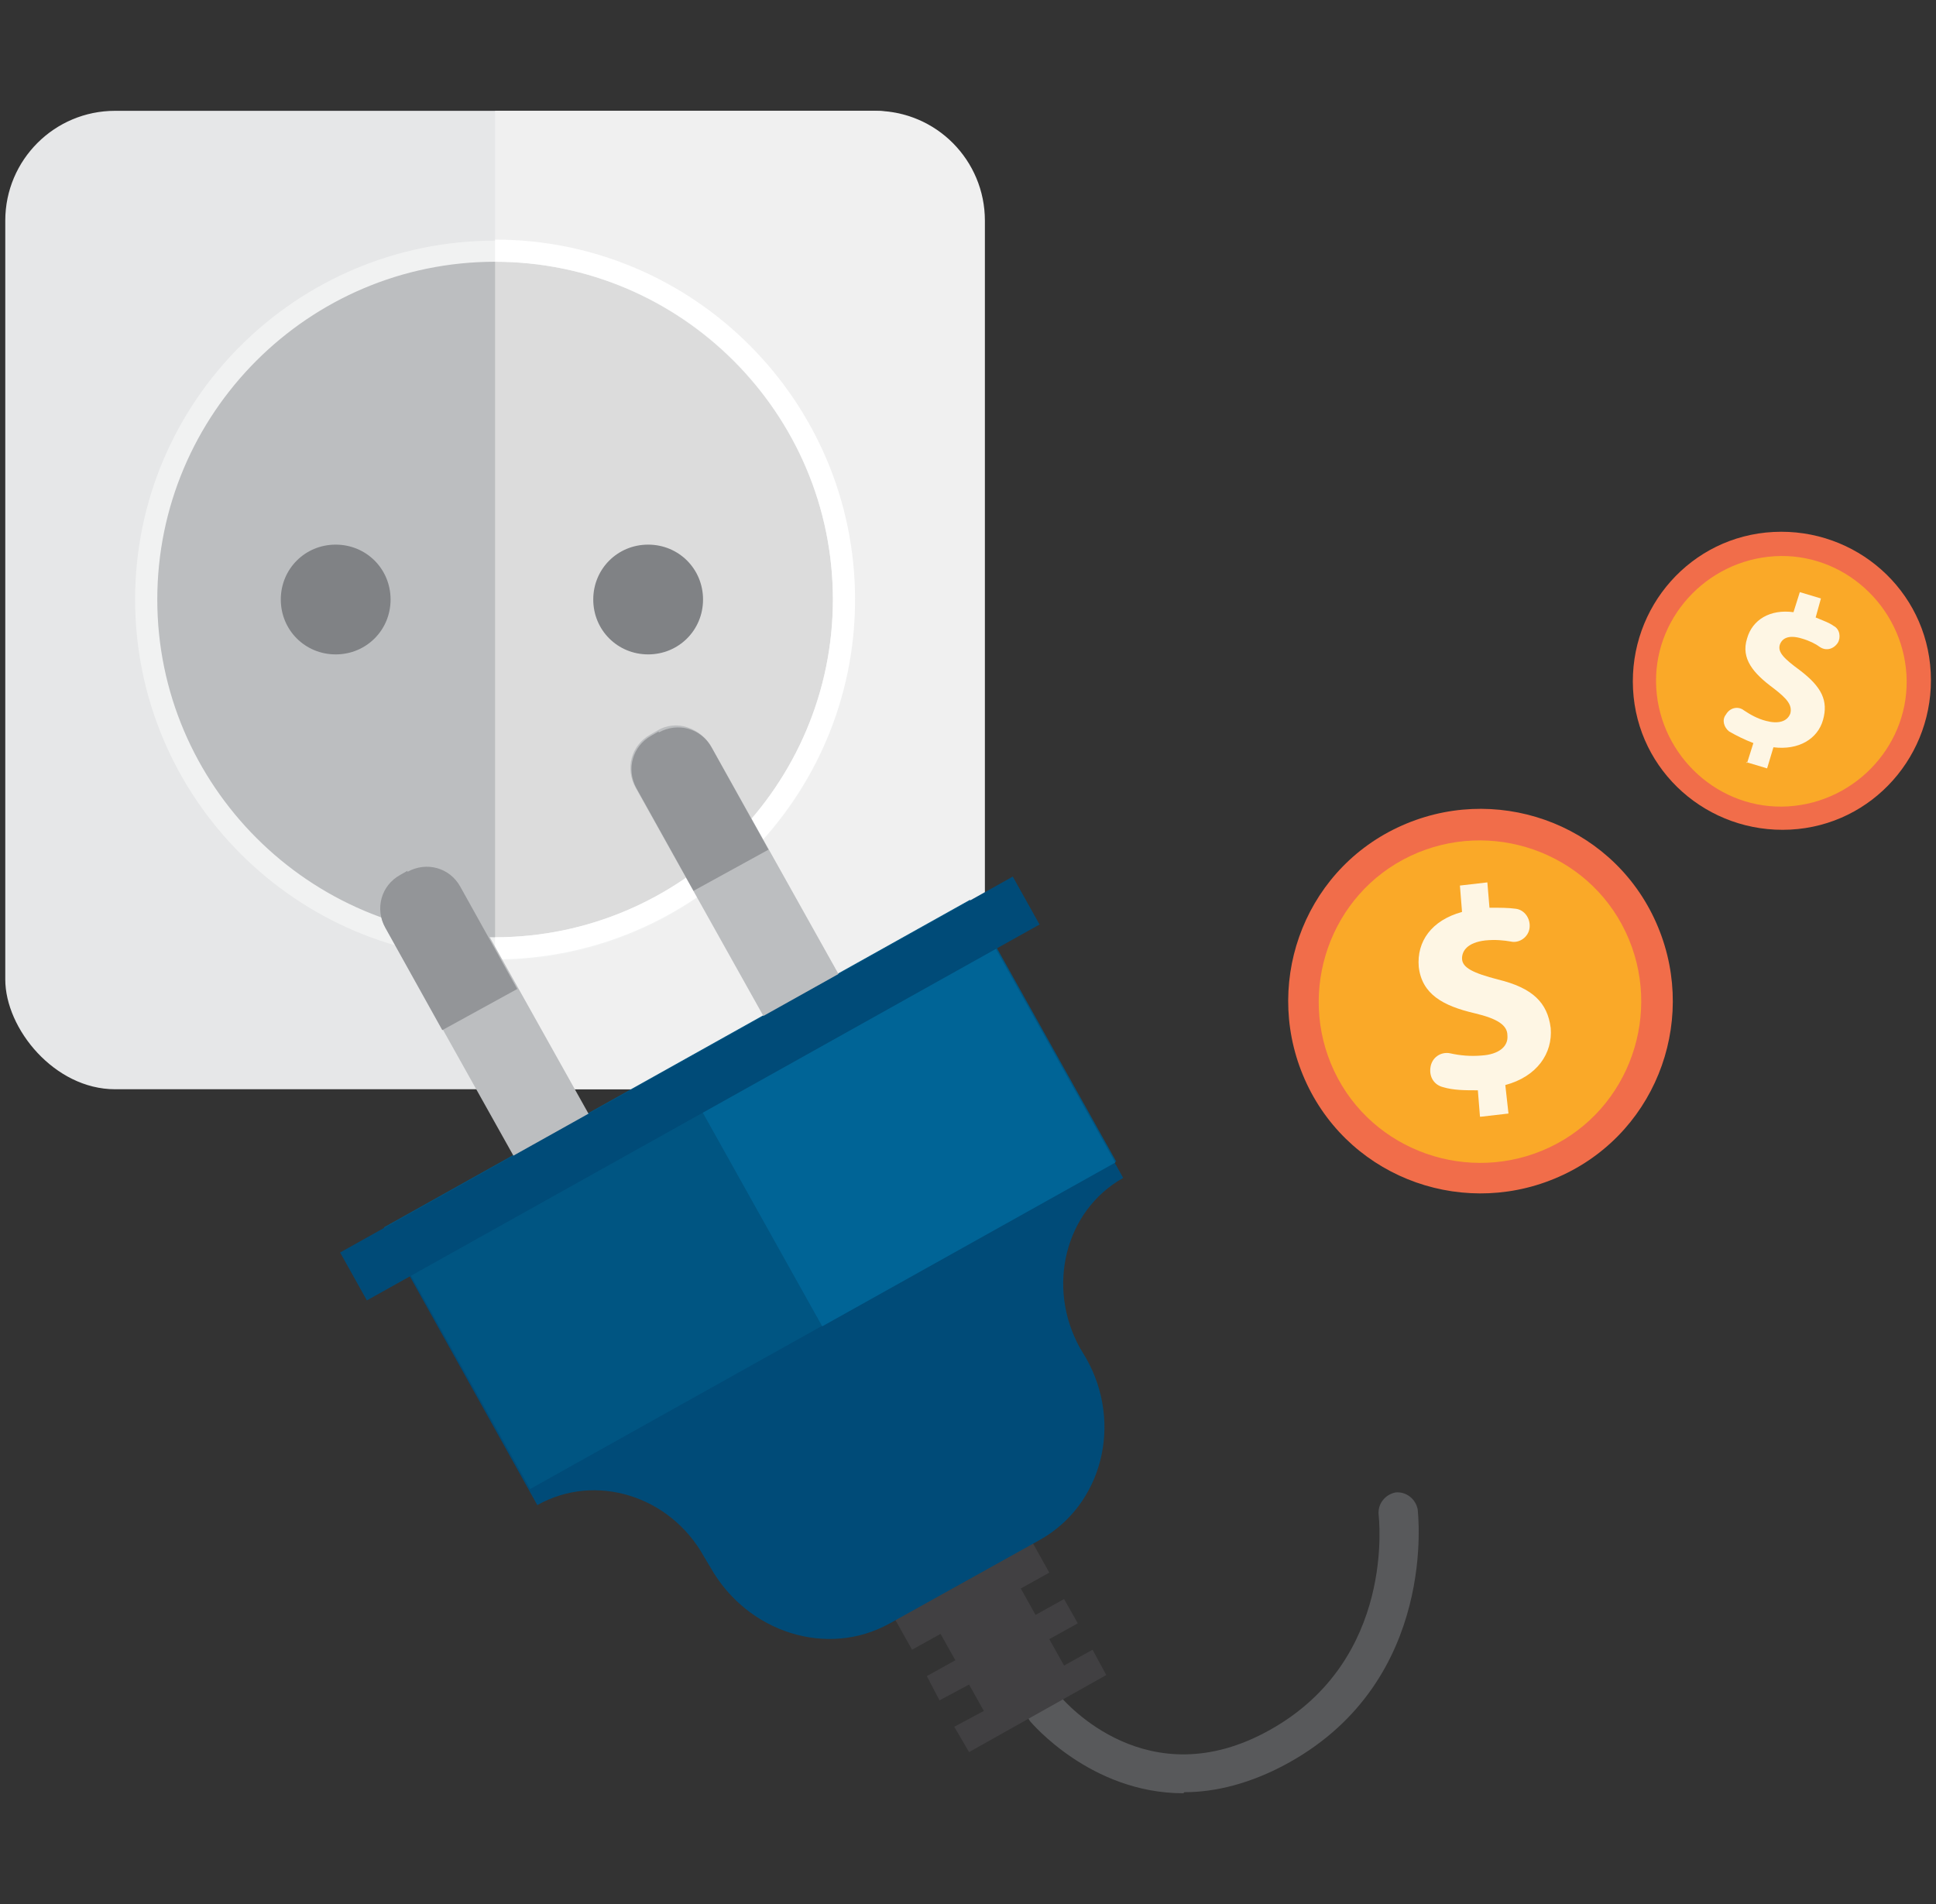
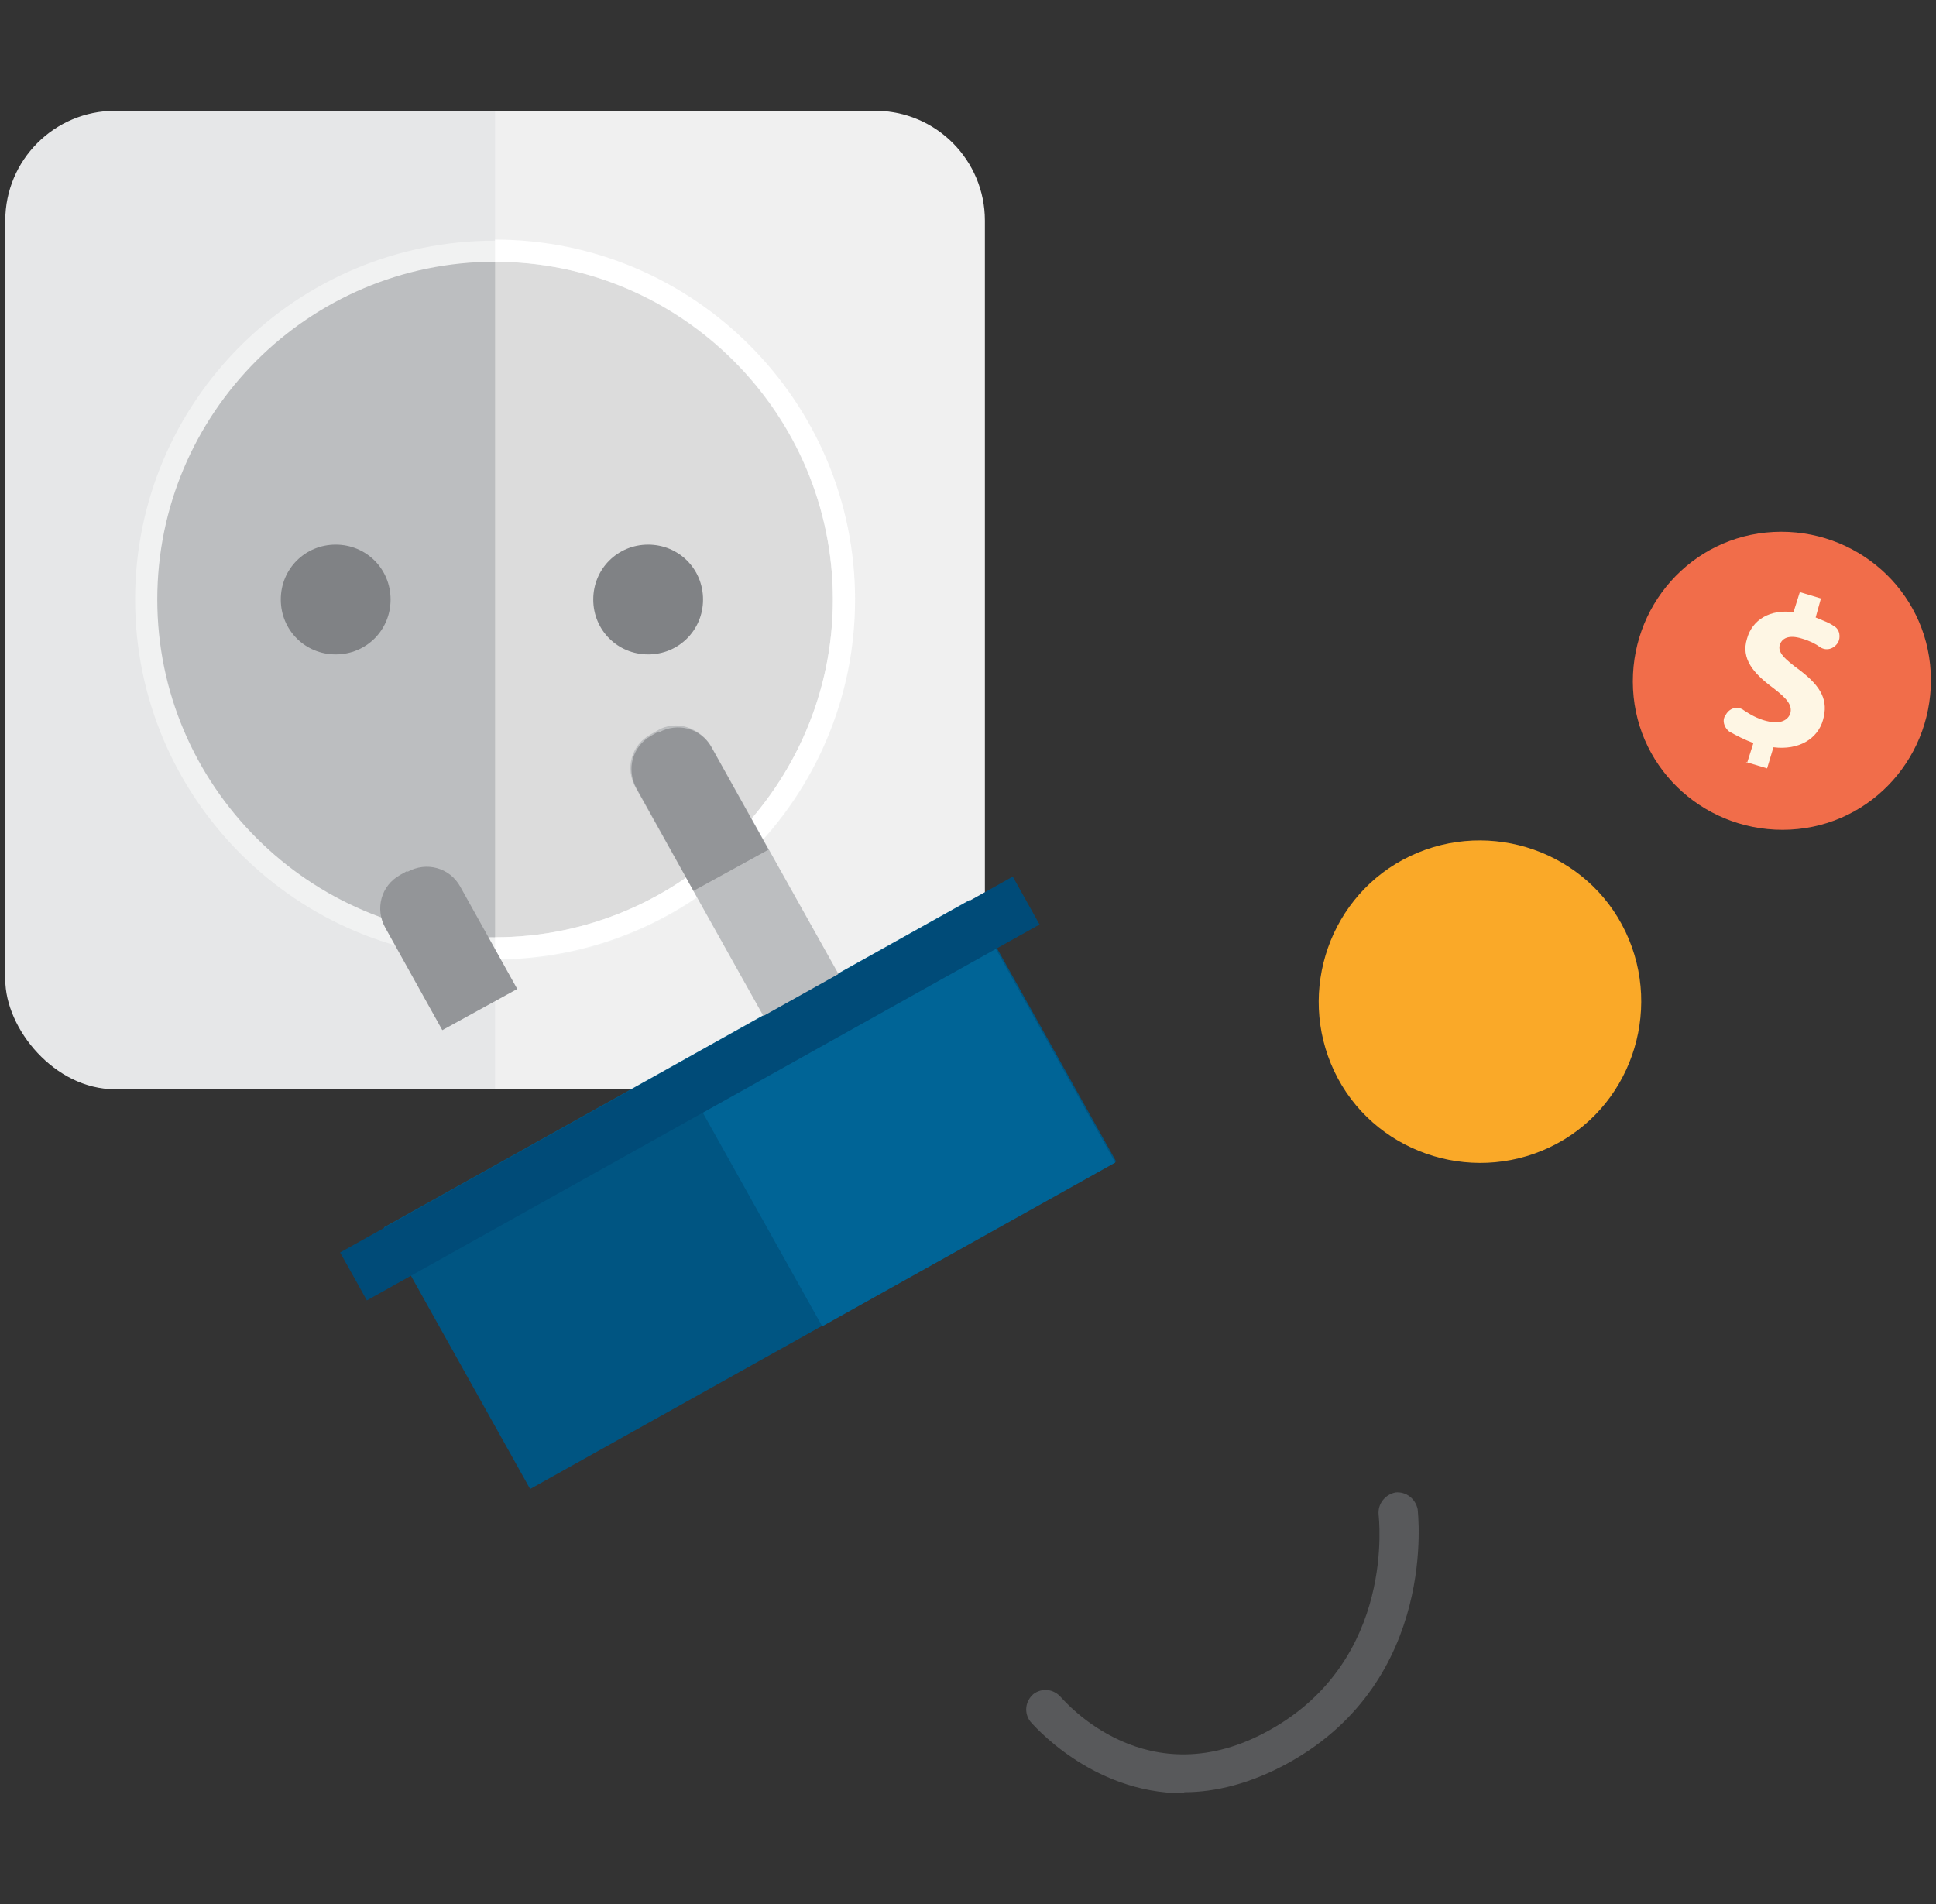
<svg xmlns="http://www.w3.org/2000/svg" id="_圖層_1" data-name="圖層 1" version="1.1" viewBox="0 0 183.4 180.4">
  <rect x="0" y="0" width="183.4" height="180.4" fill="#333333" stroke="none" />
  <defs>
    <style>
      .cls-1 {
        fill: #bcbec0;
      }

      .cls-1, .cls-2, .cls-3, .cls-4, .cls-5, .cls-6, .cls-7, .cls-8, .cls-9, .cls-10, .cls-11, .cls-12, .cls-13, .cls-14, .cls-15, .cls-16 {
        stroke-width: 0px;
      }

      .cls-2 {
        fill: #faa928;
      }

      .cls-3 {
        fill: #58595b;
      }

      .cls-4 {
        fill: #006496;
      }

      .cls-5 {
        fill: #dcdcdc;
      }

      .cls-6 {
        fill: #005582;
      }

      .cls-7 {
        fill: #f1f2f2;
      }

      .cls-8 {
        fill: #414042;
      }

      .cls-9 {
        fill: #004b78;
      }

      .cls-10 {
        fill: #e6e7e8;
      }

      .cls-11 {
        fill: #fef6e4;
      }

      .cls-12 {
        fill: #939598;
      }

      .cls-13 {
        fill: #f16d4a;
      }

      .cls-14 {
        fill: #808285;
      }

      .cls-15 {
        fill: #fff;
      }

      .cls-16 {
        fill: #f0f0f0;
      }
    </style>
  </defs>
  <g>
    <g>
-       <path class="cls-13" d="M156.7,87c4.3,9.1.5,20-8.6,24.3-9.1,4.3-20,.5-24.3-8.6-4.3-9.1-.5-20,8.6-24.3,9.1-4.3,20-.5,24.3,8.6Z" />
      <path class="cls-2" d="M154,88.3c3.6,7.6.4,16.8-7.2,20.4-7.6,3.6-16.8.4-20.4-7.2-3.6-7.6-.4-16.8,7.2-20.4,7.6-3.6,16.8-.4,20.4,7.2Z" />
-       <path class="cls-11" d="M140.2,105.8l-.2-2.5c-1.2,0-2.3,0-3.3-.3-.8-.2-1.3-.9-1.2-1.8h0c.1-1,1-1.6,1.9-1.4.9.2,1.9.3,3,.2,1.5-.1,2.5-.8,2.4-1.9,0-1-1-1.6-3.1-2.1-3-.7-5-1.8-5.3-4.4-.2-2.4,1.2-4.4,4.1-5.2l-.2-2.5,2.6-.3.2,2.4c1,0,1.8,0,2.5.1.8.1,1.4.9,1.3,1.8h0c-.1.9-1,1.5-1.8,1.3-.6-.1-1.4-.2-2.4-.1-1.7.2-2.2,1-2.2,1.7,0,.9,1.1,1.4,3.4,2,3.3.8,4.7,2.2,5,4.6.2,2.4-1.3,4.6-4.3,5.4l.3,2.7-2.6.3Z" />
    </g>
    <g>
      <path class="cls-13" d="M182.9,63.7c.4,7.8-5.5,14.5-13.3,14.9-7.8.4-14.5-5.5-14.9-13.3-.4-7.8,5.5-14.5,13.3-14.9,7.8-.4,14.5,5.5,14.9,13.3Z" />
-       <path class="cls-2" d="M180.6,63.9c.4,6.5-4.7,12.1-11.2,12.5-6.5.4-12.1-4.7-12.5-11.2-.4-6.5,4.7-12.1,11.2-12.5,6.5-.4,12.1,4.7,12.5,11.2Z" />
+       <path class="cls-2" d="M180.6,63.9Z" />
      <path class="cls-11" d="M165.5,72.3l.6-1.9c-.8-.3-1.6-.7-2.3-1.1-.5-.4-.7-1.1-.3-1.6h0c.4-.7,1.2-.8,1.7-.4.6.4,1.3.8,2.1,1,1.1.3,2,.1,2.3-.7.2-.8-.3-1.4-1.6-2.4-1.9-1.4-3.1-2.8-2.5-4.7.5-1.8,2.2-2.8,4.4-2.5l.6-1.9,2,.6-.5,1.8c.7.3,1.3.5,1.7.8.6.3.7,1.1.4,1.6h0c-.4.6-1.1.8-1.7.4-.4-.3-1-.6-1.7-.8-1.3-.4-1.9,0-2.1.6-.2.7.4,1.3,1.9,2.4,2.1,1.6,2.7,2.9,2.2,4.7-.5,1.8-2.3,2.9-4.7,2.6l-.6,2-2-.6Z" />
    </g>
  </g>
  <g>
    <rect class="cls-10" x=".5" y="10.5" width="92.7" height="92.7" rx="10.4" ry="10.4" />
    <path class="cls-16" d="M82.9,103.2c5.7,0,10.4-4.6,10.4-10.4V20.9c0-5.7-4.6-10.4-10.4-10.4h-36v92.7h36Z" />
    <path class="cls-1" d="M79.9,56.8c0,18.3-14.8,33-33,33S13.8,75.1,13.8,56.8,28.6,23.8,46.9,23.8s33,14.8,33,33Z" />
    <path class="cls-5" d="M79.9,56.8c0-18.3-14.8-33-33-33v66.1c18.3,0,33-14.8,33-33Z" />
    <path class="cls-14" d="M37,56.8c0,2.9-2.3,5.2-5.2,5.2s-5.2-2.3-5.2-5.2,2.3-5.2,5.2-5.2,5.2,2.3,5.2,5.2Z" />
    <path class="cls-14" d="M66.6,56.8c0,2.9-2.3,5.2-5.2,5.2s-5.2-2.3-5.2-5.2,2.3-5.2,5.2-5.2,5.2,2.3,5.2,5.2Z" />
    <path class="cls-7" d="M46.9,90.9c-18.8,0-34.1-15.3-34.1-34.1S28.1,22.8,46.9,22.8s34.1,15.3,34.1,34.1-15.3,34.1-34.1,34.1ZM46.9,24.8c-17.7,0-32,14.4-32,32s14.4,32,32,32,32-14.4,32-32-14.4-32-32-32Z" />
    <path class="cls-15" d="M78.9,56.8c0,17.6-14.4,32-32,32v2.1c18.8,0,34.1-15.3,34.1-34.1s-15.3-34.1-34.1-34.1v2.1c17.7,0,32,14.4,32,32Z" />
    <g>
      <path class="cls-3" d="M112.1,169.9c-8.8,0-14.4-6.7-14.5-6.8-.6-.8-.5-1.9.3-2.6.8-.6,1.9-.5,2.6.3.4.4,8.2,9.6,19.8,3.1,12-6.7,10.3-20.2,10.3-20.4-.1-1,.6-1.9,1.6-2.1,1-.1,1.9.6,2.1,1.6,0,.2,2,16.1-12.2,24-3.6,2-7,2.8-9.9,2.8Z" />
-       <polygon class="cls-8" points="100.8 157.8 99.4 155.3 102.1 153.8 100.8 151.5 98.1 153 96.7 150.5 99.4 149 88 128.5 74.9 135.8 86.4 156.3 89.1 154.8 90.5 157.3 87.8 158.8 89 161.1 91.8 159.6 93.2 162.1 90.4 163.6 91.8 166 104.8 158.7 103.5 156.3 100.8 157.8" />
-       <path class="cls-9" d="M91.8,85.4l-55.5,31,14.6,26.2c5.5-3.1,12.6-.9,15.8,4.9l.6,1c3.5,6.2,11.1,8.6,17,5.3l14.2-7.9c5.9-3.3,7.9-11,4.4-17.2l-.6-1c-3.2-5.8-1.4-13,4.1-16.1l-14.6-26.2Z" />
      <rect class="cls-6" x="39.2" y="99.1" width="63.6" height="28.4" transform="translate(-46.2 48.9) rotate(-29.2)" />
-       <path class="cls-1" d="M56.3,106.6l-7.1,3.9-12.7-22.7c-.5-.8-.6-1.9-.3-2.8.3-.9.9-1.7,1.7-2.2l.7-.4c1.8-1,4-.4,5,1.4l12.7,22.7Z" />
      <rect class="cls-4" x="68.9" y="91.4" width="31.8" height="28.4" transform="translate(-40.7 54.7) rotate(-29.2)" />
      <path class="cls-1" d="M80,93.4l-7.1,3.9-12.7-22.7c-1-1.8-.4-4,1.4-5l.7-.4c.8-.5,1.9-.6,2.8-.3.9.3,1.7.9,2.2,1.7l12.7,22.7Z" />
      <rect class="cls-9" x="28.8" y="100.6" width="73" height="5.2" transform="translate(-42 44.9) rotate(-29.2)" />
      <path class="cls-12" d="M38.6,82.5l-.7.4c-1.8,1-2.4,3.2-1.4,5l5.4,9.7,7.1-3.9-5.4-9.7c-1-1.8-3.2-2.4-5-1.4Z" />
      <path class="cls-12" d="M62.4,69.3l-.7.4c-1.8,1-2.4,3.2-1.4,5l5.4,9.7,7.1-3.9-5.4-9.7c-1-1.8-3.2-2.4-5-1.4Z" />
    </g>
  </g>
</svg>